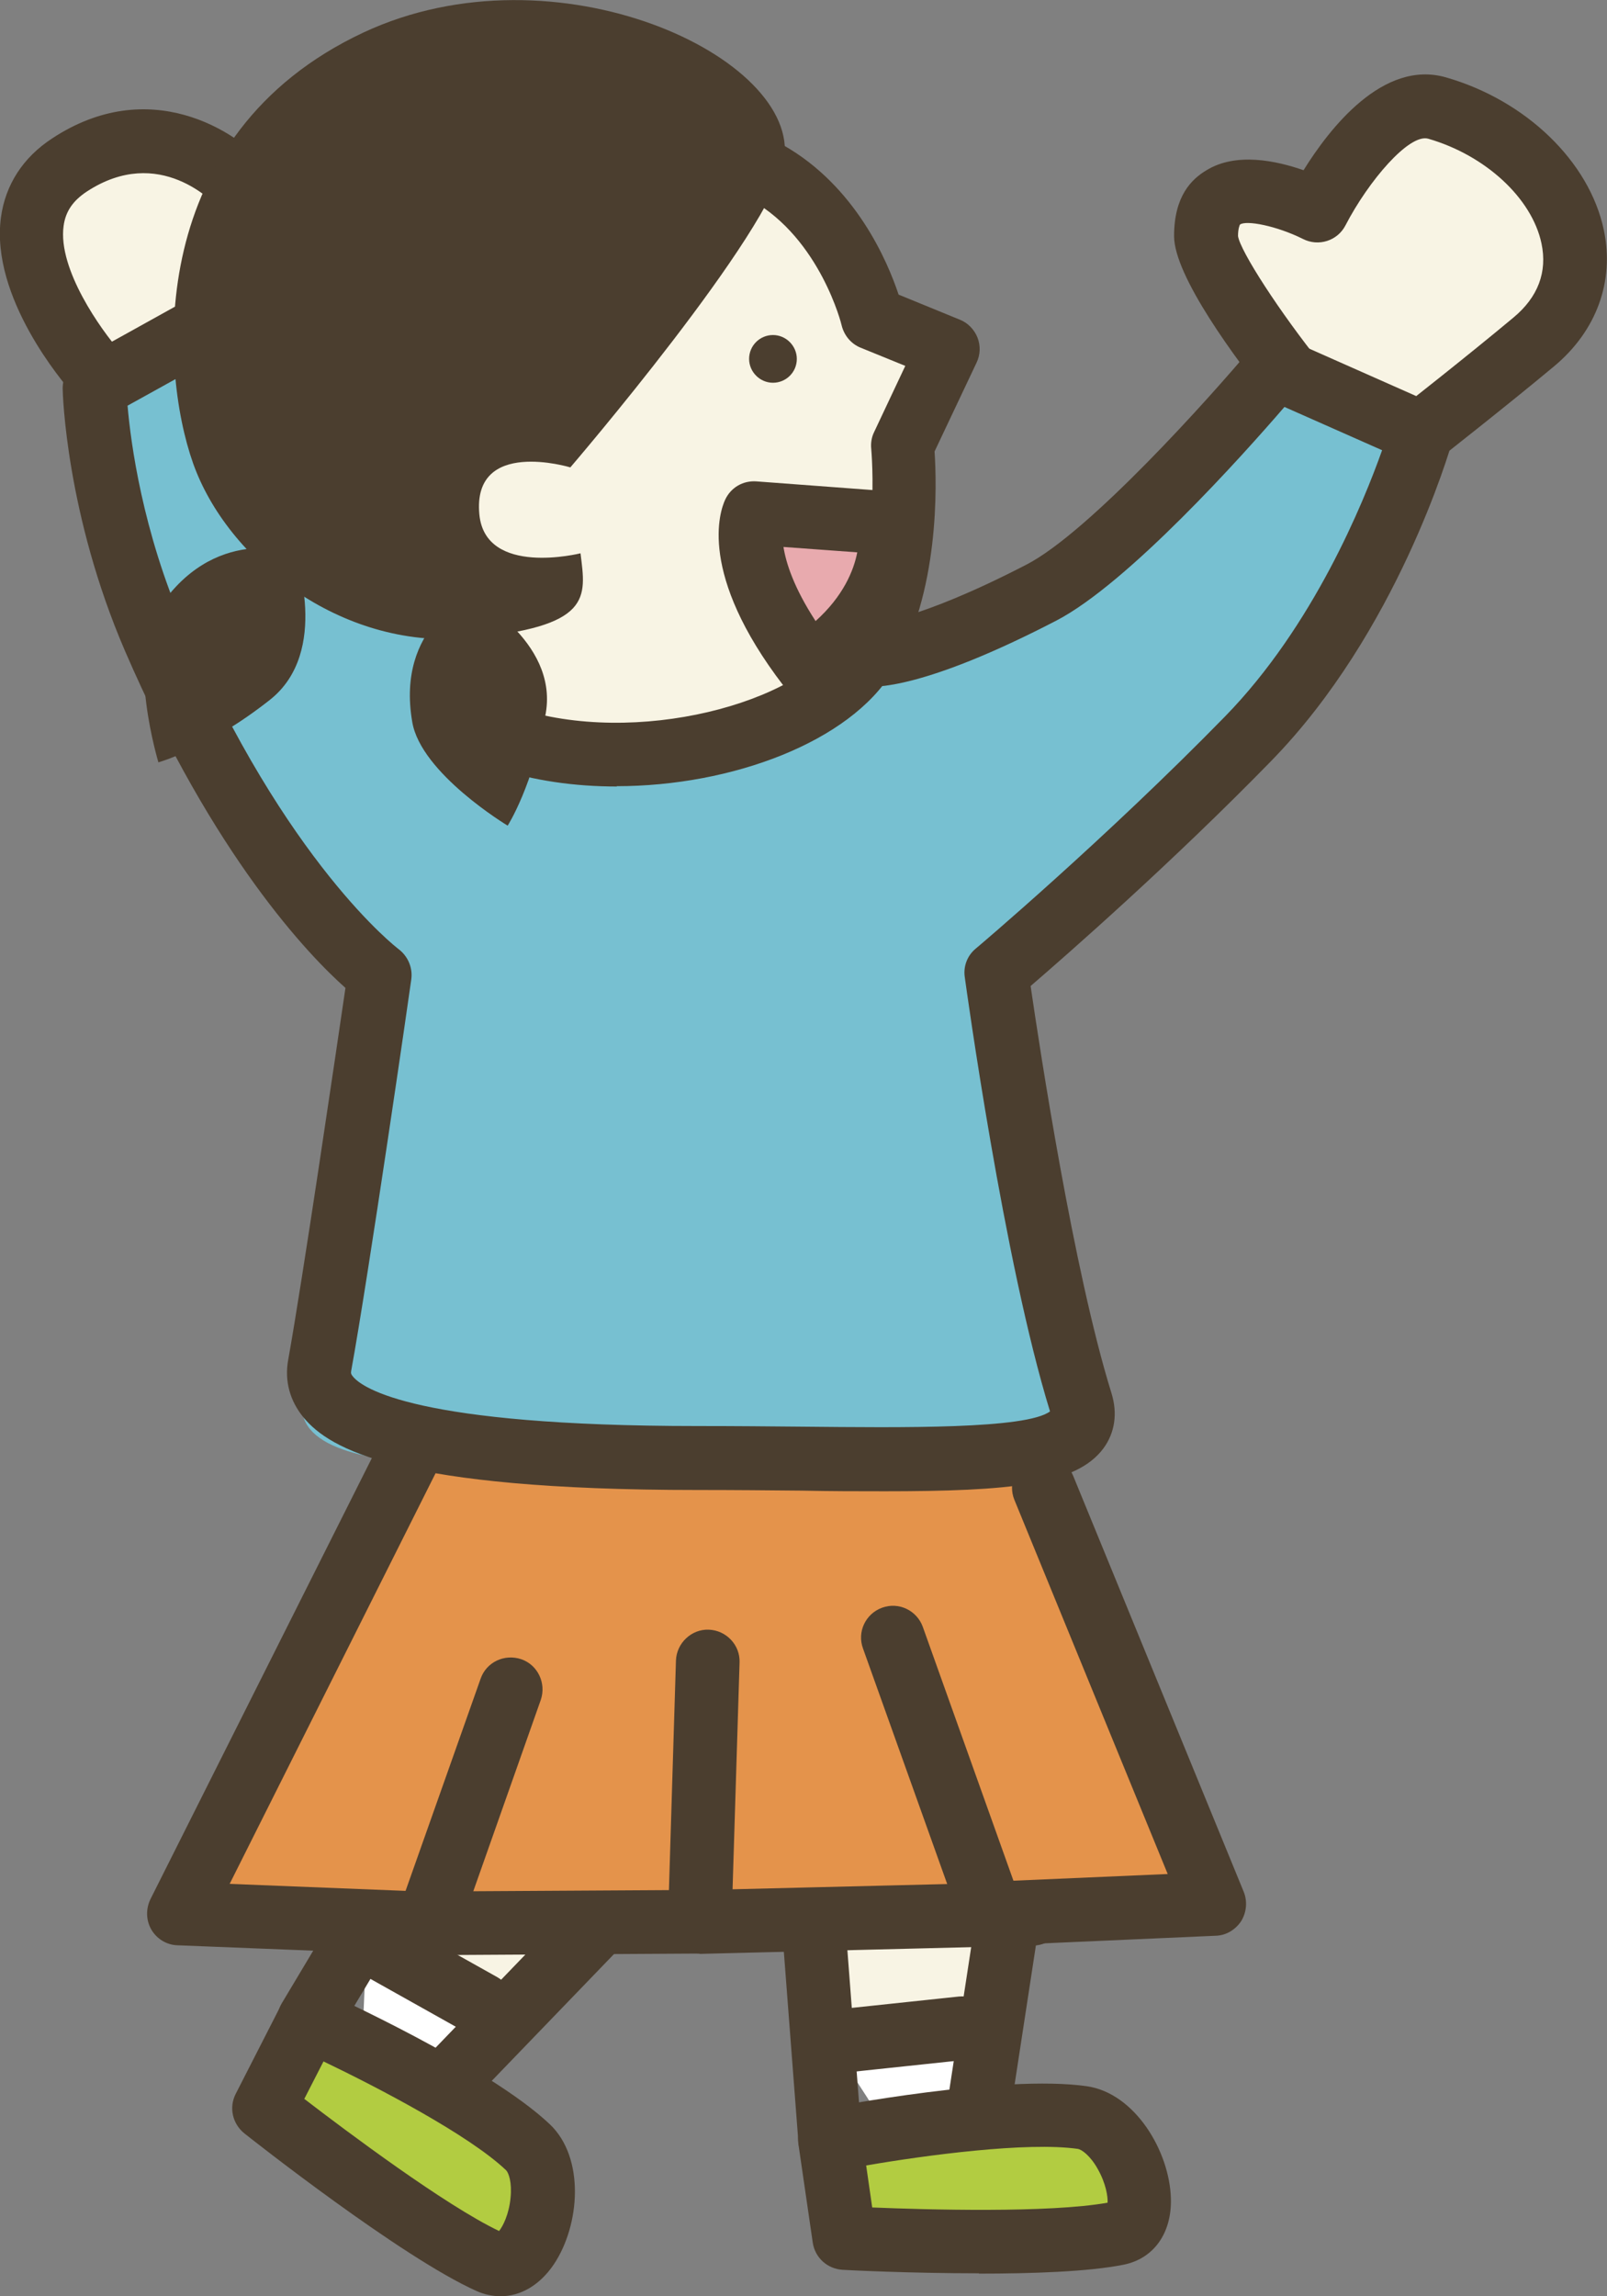
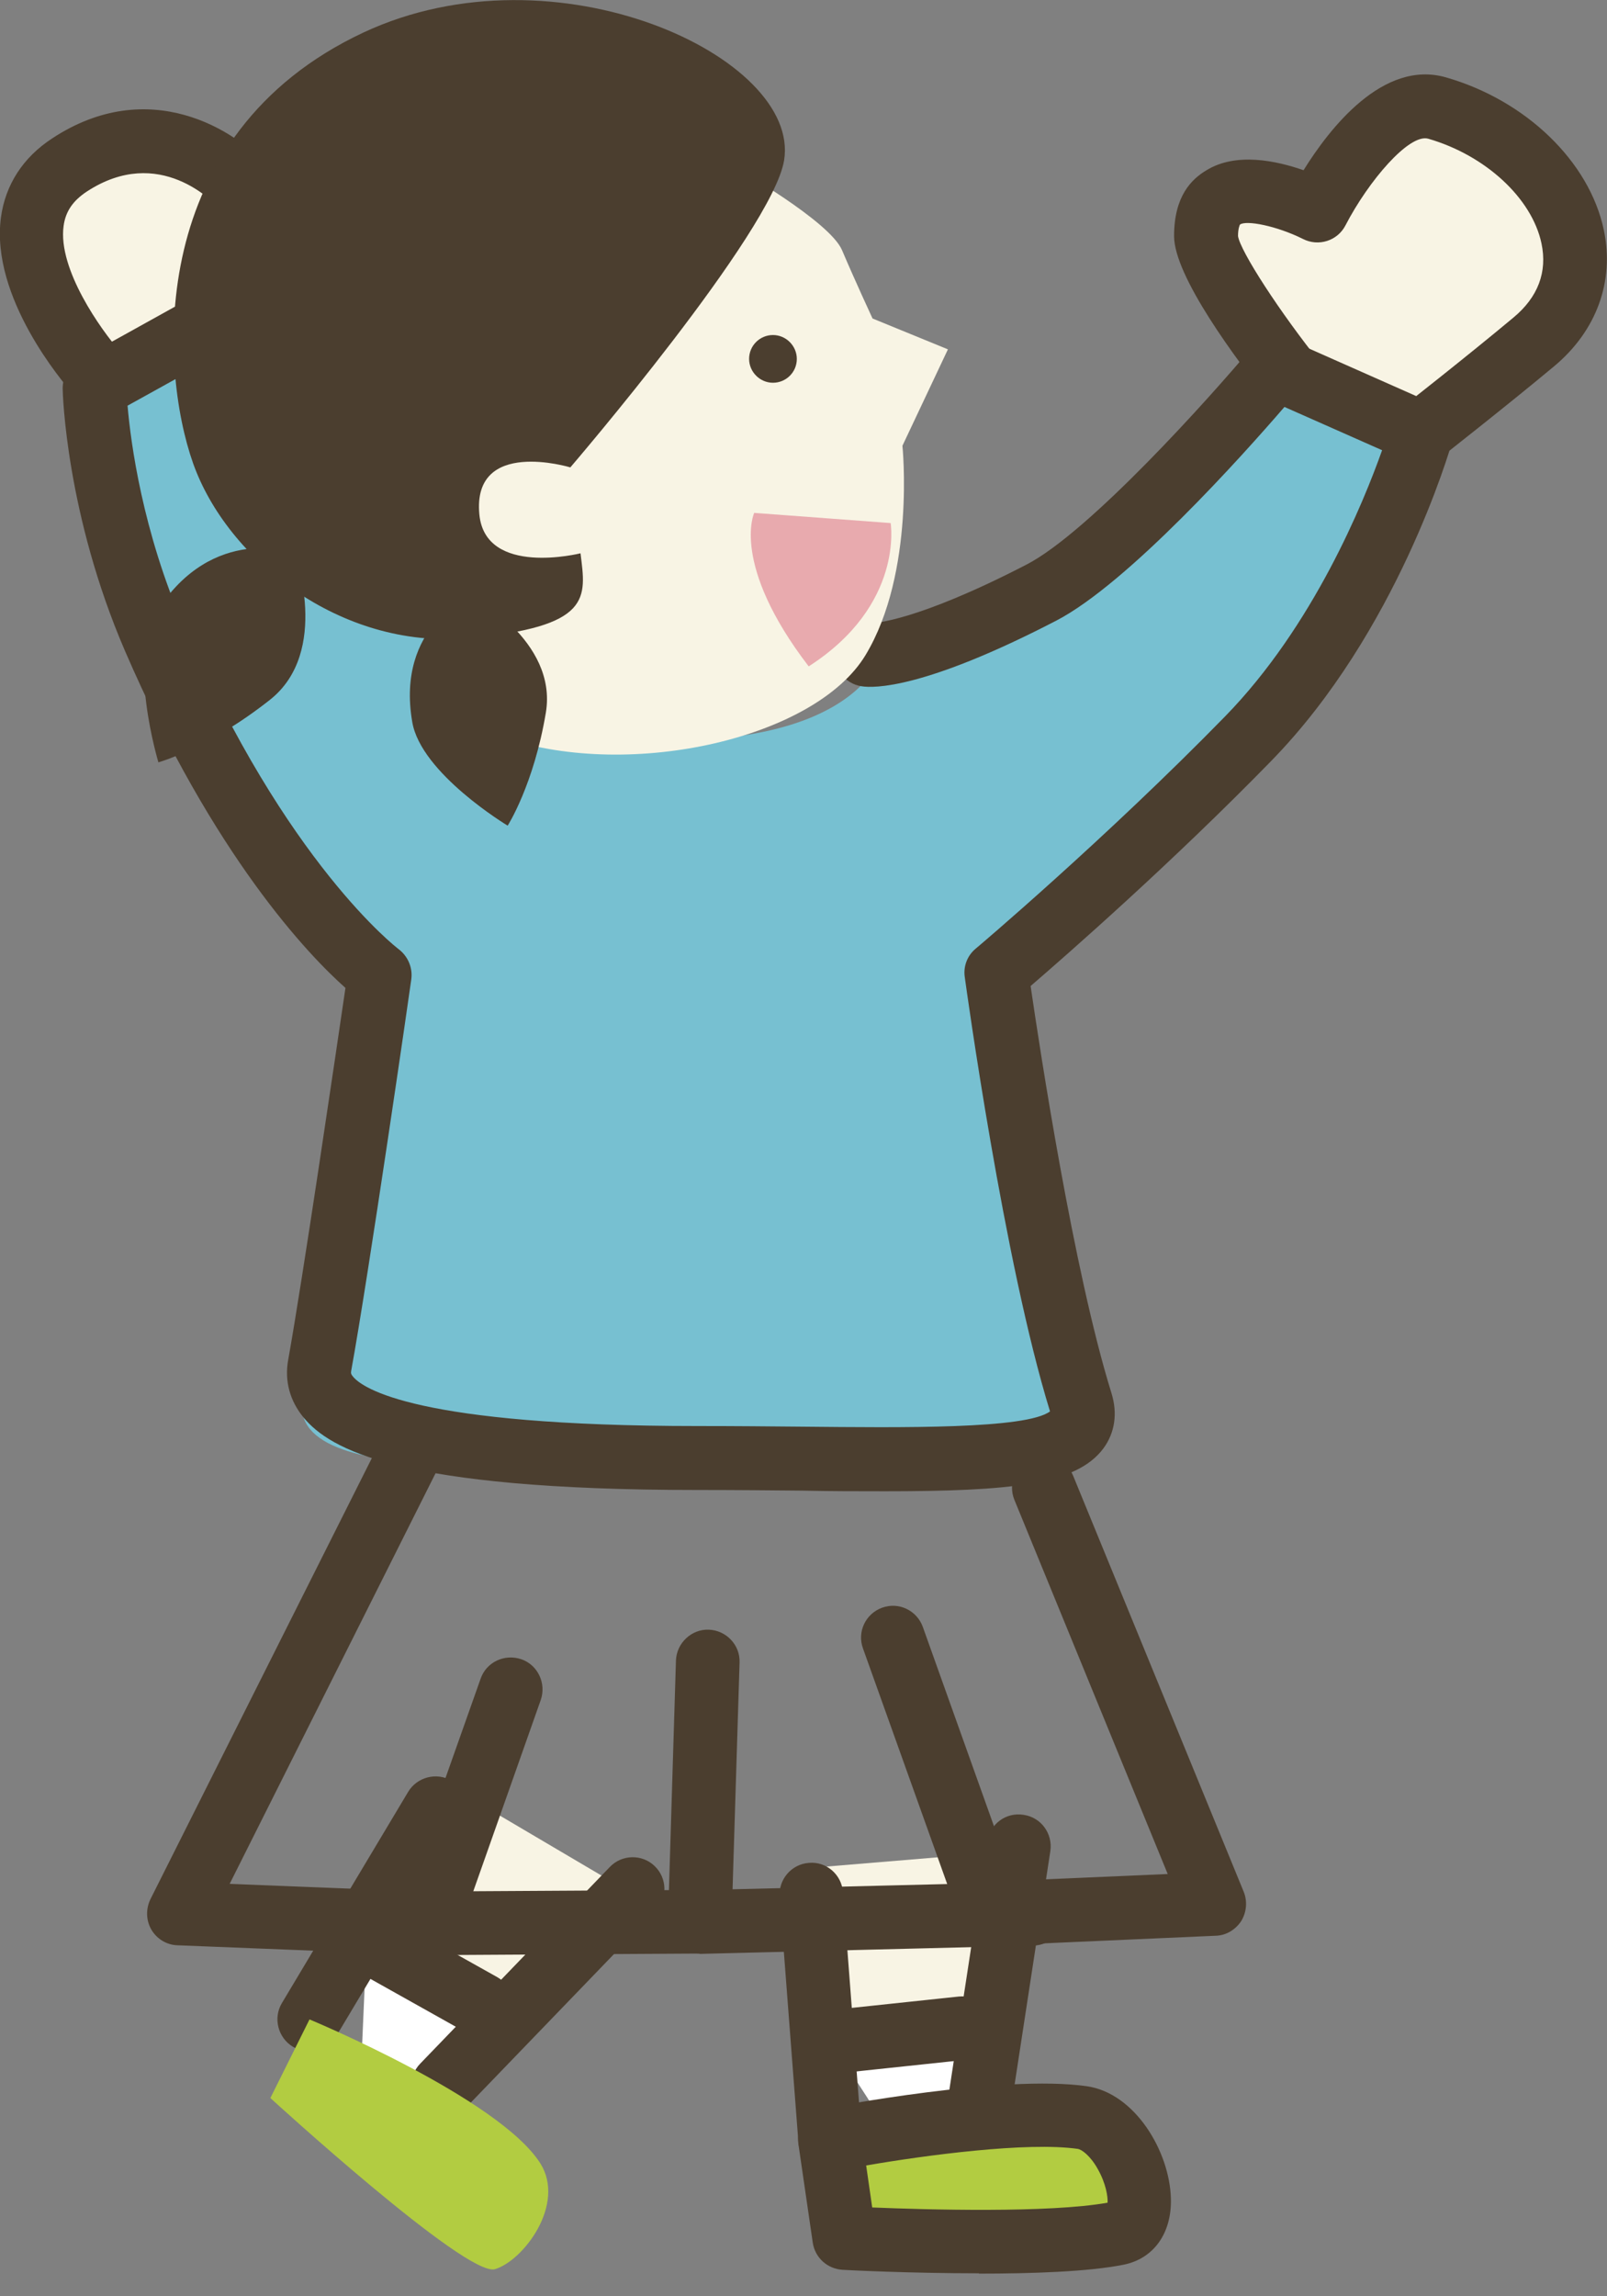
<svg xmlns="http://www.w3.org/2000/svg" id="_レイヤー_2" data-name="レイヤー 2" viewBox="0 0 50.52 72.17">
  <rect x="0" y="0" width="50.52" height="72.17" fill="#808080" stroke="none" />
  <defs>
    <style>
      .cls-1 {
        fill: #e4934b;
      }

      .cls-2 {
        fill: #fff;
      }

      .cls-3 {
        fill: #4b3e2f;
      }

      .cls-4 {
        fill: #e8aaae;
      }

      .cls-5 {
        fill: #b2cc41;
      }

      .cls-6 {
        fill: #77c0d1;
      }

      .cls-7 {
        fill: #f8f4e4;
      }
    </style>
  </defs>
  <g id="_レイアウト" data-name="レイアウト">
    <g>
      <g>
        <g>
          <g>
            <g>
              <polygon class="cls-2" points="15.87 63.87 13.42 65.76 11.38 64.36 11.55 60.49 15.87 63.87" />
              <polygon class="cls-7" points="20.15 59.68 16.12 63.83 11.49 60.97 13.91 56 20.15 59.68" />
              <path class="cls-3" d="M13.93,66.55c-.25,0-.5-.09-.69-.28-.4-.38-.41-1.02-.03-1.41l5.96-6.18c.38-.4,1.02-.41,1.41-.03.4.38.41,1.02.03,1.41l-5.96,6.18c-.2.2-.46.31-.72.31Z" />
              <path class="cls-3" d="M15.14,64.01c-.17,0-.33-.04-.49-.13l-3.64-2.04c-.48-.27-.65-.88-.38-1.36.27-.48.88-.65,1.36-.38l3.64,2.04c.48.27.65.88.38,1.36-.18.33-.52.51-.87.51Z" />
            </g>
            <path class="cls-3" d="M9.72,64.47c-.17,0-.35-.05-.51-.14-.47-.28-.63-.9-.35-1.37l3.97-6.64c.28-.47.9-.63,1.37-.35.47.28.63.9.35,1.37l-3.97,6.64c-.19.31-.52.49-.86.49Z" />
          </g>
          <g>
            <path class="cls-5" d="M8.5,65.94l1.23-2.47s5.97,2.48,7.26,4.53c.8,1.28-.53,3.05-1.43,3.32-.9.26-7.05-5.37-7.05-5.37Z" />
-             <path class="cls-3" d="M15.74,72.17c-.25,0-.5-.05-.75-.16-2.36-1.05-7.11-4.8-7.31-4.96-.37-.3-.49-.81-.27-1.24l1.42-2.78c.24-.47.81-.68,1.3-.46.21.1,5.22,2.36,7.16,4.2,1.1,1.05.95,3.16.12,4.4-.44.65-1.04,1-1.67,1ZM9.57,65.97c1.34,1.03,4.44,3.35,6.12,4.15.12-.15.31-.52.36-1.04.05-.49-.06-.79-.14-.87-1.17-1.11-4.03-2.6-5.74-3.42l-.61,1.19Z" />
          </g>
        </g>
        <g>
          <g>
            <g>
              <polygon class="cls-2" points="31.35 64.02 30.44 66.99 27.97 67.02 25.87 63.77 31.35 64.02" />
              <polygon class="cls-7" points="32.43 58.13 31.54 63.85 26.1 64.19 25.21 58.73 32.43 58.13" />
              <path class="cls-3" d="M30.73,67.52s-.1,0-.15-.01c-.55-.08-.92-.59-.84-1.14l1.3-8.49c.08-.55.58-.93,1.14-.84.55.08.92.59.84,1.14l-1.3,8.49c-.08.49-.5.85-.99.85Z" />
              <path class="cls-3" d="M26.1,65.19c-.51,0-.94-.38-.99-.9-.06-.55.34-1.04.89-1.1l4.15-.44c.54-.05,1.04.34,1.1.89.06.55-.34,1.04-.89,1.1l-4.15.44s-.07,0-.11,0Z" />
            </g>
            <path class="cls-3" d="M26.1,68.25c-.52,0-.96-.4-1-.92l-.59-7.71c-.04-.55.37-1.03.92-1.07.55-.05,1.03.37,1.07.92l.59,7.71c.04.55-.37,1.03-.92,1.07-.03,0-.05,0-.08,0Z" />
          </g>
          <g>
            <path class="cls-5" d="M26.53,69.98l-.42-2.73s6.31-1.42,8.54-.49c1.4.58,1.33,2.8.74,3.53-.58.73-8.86-.31-8.86-.31Z" />
            <path class="cls-3" d="M30.78,71.45c-2.16,0-4.15-.1-4.29-.11-.48-.03-.87-.38-.94-.86l-.45-3.09c-.08-.53.28-1.02.8-1.12.23-.04,5.63-1.08,8.27-.7,1.51.22,2.6,2.04,2.64,3.53.03,1.09-.54,1.89-1.49,2.08-1.1.22-2.88.28-4.55.28ZM27.42,69.38c1.69.07,5.56.18,7.4-.15.01-.19-.05-.6-.31-1.06-.24-.43-.51-.61-.62-.63-1.6-.23-4.8.2-6.66.52l.19,1.32Z" />
          </g>
        </g>
-         <polygon class="cls-1" points="38.18 59.84 5.62 60.14 12.87 45.69 33.03 45.69 38.18 59.84" />
        <g>
          <g>
            <path class="cls-7" d="M40.79,12.11s-2.87-3.58-2.87-4.68c0-2.6,3.5-.81,3.5-.81,0,0,1.92-3.75,3.76-3.23,3.76,1.08,5.85,5.01,3.05,7.35-1.52,1.27-3.56,2.87-3.56,2.87" />
            <path class="cls-3" d="M44.66,14.61c-.3,0-.59-.13-.79-.38-.34-.43-.26-1.06.17-1.4,0,0,2.03-1.59,3.54-2.85.77-.64,1.07-1.43.88-2.33-.3-1.42-1.76-2.77-3.56-3.29-.6-.17-1.88,1.33-2.6,2.72-.25.49-.85.68-1.34.43-.82-.41-1.79-.6-1.98-.45-.01.02-.06.13-.06.36.07.47,1.3,2.38,2.65,4.06.34.43.27,1.06-.16,1.41-.43.35-1.06.27-1.41-.16-1.15-1.44-3.09-4.05-3.09-5.31s.55-1.79,1.02-2.07c.93-.57,2.19-.3,3.05,0,.82-1.32,2.5-3.48,4.47-2.92,2.52.72,4.52,2.65,4.97,4.8.34,1.61-.23,3.17-1.56,4.28-1.51,1.26-3.57,2.87-3.59,2.89-.18.14-.4.21-.62.21Z" />
          </g>
          <path class="cls-7" d="M3.95,11.72S-.75,8.09,1.92,5.5c2.67-2.59,6.6.94,6.6.94l-1.93,4.34-2.64.94Z" />
          <path class="cls-6" d="M27.88,20.06s3.08.47,6.72-2.51c2.96-2.42,5.48-5.97,5.48-5.97l3.97,1.63s-1.01,6.09-4.84,10.01c-3.83,3.92-7.91,7.36-7.91,7.36,0,0,3.13,13.42,1.66,15.24-1.47,1.82-7.67,0-11.04,0-3.37,0-12.92,1.2-12.41-1.84.5-3.04,2.93-13.95,2.93-13.95,0,0-6.99-6.47-8.16-10.14-1.17-3.67-2.2-7.84.32-8.69l2.09.43s7.98,11.21,12.2,11.56c8.74.72,9-3.13,9-3.13Z" />
          <path class="cls-3" d="M27.75,46.87c-.78,0-1.62,0-2.55-.02-1.04-.01-2.14-.02-3.28-.02-9.39,0-11.55-1.29-12.37-2.27-.44-.53-.61-1.16-.49-1.82.46-2.56,1.5-9.65,1.8-11.69-1.15-1.02-4.13-4.12-6.93-10.59-1.85-4.29-1.96-8.09-1.96-8.25,0-.37.19-.72.52-.9l3.98-2.21c.48-.27,1.09-.09,1.36.39.27.48.09,1.09-.39,1.36l-3.43,1.9c.1,1.17.47,3.94,1.76,6.91,3.23,7.48,6.72,10.14,6.76,10.17.29.22.45.58.4.95-.05.38-1.34,9.29-1.89,12.31-.01.06-.01.1.06.18.3.36,1.98,1.55,10.83,1.55,1.15,0,2.25.01,3.3.02,3.14.03,7.03.08,7.78-.48-1.45-4.7-2.63-13.29-2.68-13.65-.05-.34.08-.68.35-.9.04-.03,4.09-3.46,7.84-7.3,2.77-2.84,4.34-6.7,4.93-8.36l-3.07-1.36c-1.31,1.52-4.92,5.55-7.18,6.72-4.15,2.15-5.73,2.12-6.11,2.06-.55-.08-.92-.6-.84-1.14.08-.53.56-.89,1.09-.84h0c.11,0,1.44-.04,4.94-1.85,1.98-1.03,5.77-5.26,7.06-6.8.29-.34.77-.46,1.17-.27l4.58,2.03c.46.2.69.71.56,1.19-.07.24-1.73,5.98-5.69,10.03-3.1,3.18-6.41,6.08-7.56,7.07.29,1.99,1.35,8.96,2.54,12.79.2.64.11,1.25-.25,1.74-.85,1.15-2.93,1.35-6.91,1.35Z" />
          <path class="cls-3" d="M3.01,12.68c-.28,0-.55-.11-.75-.34-.26-.3-2.57-2.99-2.23-5.51.14-1.02.69-1.88,1.61-2.48,3.04-2,5.79-.27,6.81.93.36.42.31,1.05-.11,1.41-.42.36-1.04.31-1.41-.1-.19-.22-1.92-2.06-4.2-.57-.44.29-.67.63-.73,1.08-.19,1.37,1.2,3.29,1.75,3.92.36.41.32,1.05-.09,1.41-.19.17-.43.25-.66.25Z" />
          <path class="cls-3" d="M13.44,61.45s-.03,0-.04,0l-7.82-.31c-.34-.01-.65-.2-.82-.49s-.18-.65-.03-.96l7.25-14.44c.25-.49.85-.69,1.34-.44.49.25.69.85.45,1.34l-6.55,13.06,5.53.22,2.36-6.67c.18-.52.75-.79,1.28-.61.52.18.79.76.61,1.28l-2.6,7.37c-.14.4-.52.67-.94.67Z" />
          <path class="cls-3" d="M31.17,61.14c-.42,0-.8-.26-.94-.66l-3.1-8.67c-.19-.52.08-1.09.6-1.28.52-.19,1.09.08,1.28.6l2.85,7.98,4.85-.21-4.82-11.76c-.21-.51.04-1.1.55-1.3.51-.21,1.09.03,1.3.55l5.36,13.07c.12.3.09.64-.08.92-.18.27-.47.45-.8.46l-7.01.31s-.03,0-.04,0Z" />
        </g>
        <g>
          <path class="cls-7" d="M23.12,5.27s2.96,1.68,3.35,2.59c.39.92.96,2.15.96,2.15l2.37.97-1.43,3.03s.41,3.98-1.16,6.58-7.33,3.93-11.33,2.61l-2.5-9.76,9.74-8.17Z" />
-           <path class="cls-3" d="M19.4,24.72c-1.32,0-2.63-.18-3.82-.58-.52-.17-.81-.74-.64-1.26.17-.52.74-.81,1.26-.64,3.8,1.26,8.95-.16,10.17-2.17,1.37-2.27,1.02-5.92,1.02-5.96-.02-.18.01-.37.09-.53l.98-2.08-1.4-.57c-.3-.12-.52-.38-.6-.7,0-.02-.67-2.71-2.82-3.93-.48-.27-.65-.88-.38-1.36.27-.48.88-.65,1.36-.38,2.28,1.29,3.28,3.65,3.63,4.7l1.93.79c.25.1.45.31.55.56.1.26.09.54-.03.79l-1.32,2.79c.07,1.02.17,4.45-1.32,6.91-1.34,2.21-5.04,3.61-8.68,3.61Z" />
          <path class="cls-3" d="M24.65,5.04c-.37,2.25-6.72,9.65-6.72,9.65,0,0-3.09-.94-2.86,1.48.19,1.97,3.18,1.22,3.18,1.22.17,1.39.4,2.32-3.58,2.67-3.97.34-7.53-2.48-8.6-5.5-1.07-3.02-1.49-10.33,5.36-13.54,6.04-2.82,13.75.78,13.22,4.02Z" />
          <g>
            <path class="cls-4" d="M25.42,20.94c-2.46-3.21-1.71-4.82-1.71-4.82l4.29.32s.43,2.57-2.57,4.5Z" />
-             <path class="cls-3" d="M25.42,21.94c-.3,0-.6-.14-.79-.39-2.7-3.52-2-5.49-1.83-5.85.18-.38.56-.6.98-.57l4.29.32c.46.03.83.38.91.83.02.13.5,3.25-3.02,5.51-.17.11-.35.16-.54.16ZM24.63,17.19c.08.5.32,1.27,1.01,2.33.87-.78,1.2-1.59,1.31-2.16l-2.33-.17Z" />
          </g>
          <path class="cls-3" d="M25.05,11.28c0,.42-.34.75-.75.75s-.75-.34-.75-.75c0-.42.34-.75.75-.75s.75.34.75.75Z" />
        </g>
        <path class="cls-3" d="M13.44,61.45c-.55,0-1-.44-1-.99,0-.55.44-1,.99-1.01l8.55-.05h0c.55,0,1,.44,1,.99,0,.55-.44,1-.99,1.01l-8.55.05h0Z" />
        <path class="cls-3" d="M22,61.4c-.27,0-.52-.11-.71-.29-.19-.19-.3-.46-.29-.74l.25-8.18c.02-.55.49-.99,1.03-.97.55.02.99.48.97,1.03l-.22,7.13,9.41-.23s.02,0,.02,0c.54,0,.99.43,1,.98.01.55-.42,1.01-.98,1.02l-10.47.26s-.02,0-.02,0Z" />
      </g>
      <path class="cls-3" d="M14.8,18.7s2.74,1.43,2.36,3.7c-.38,2.27-1.2,3.55-1.2,3.55,0,0-2.73-1.64-3-3.26-.52-3.02,1.84-3.99,1.84-3.99Z" />
      <path class="cls-3" d="M9.26,17.37s1.15,3.11-.78,4.63c-1.94,1.53-3.5,1.96-3.5,1.96,0,0-.99-3.27-.05-4.74,1.76-2.77,4.33-1.85,4.33-1.85Z" />
    </g>
  </g>
</svg>